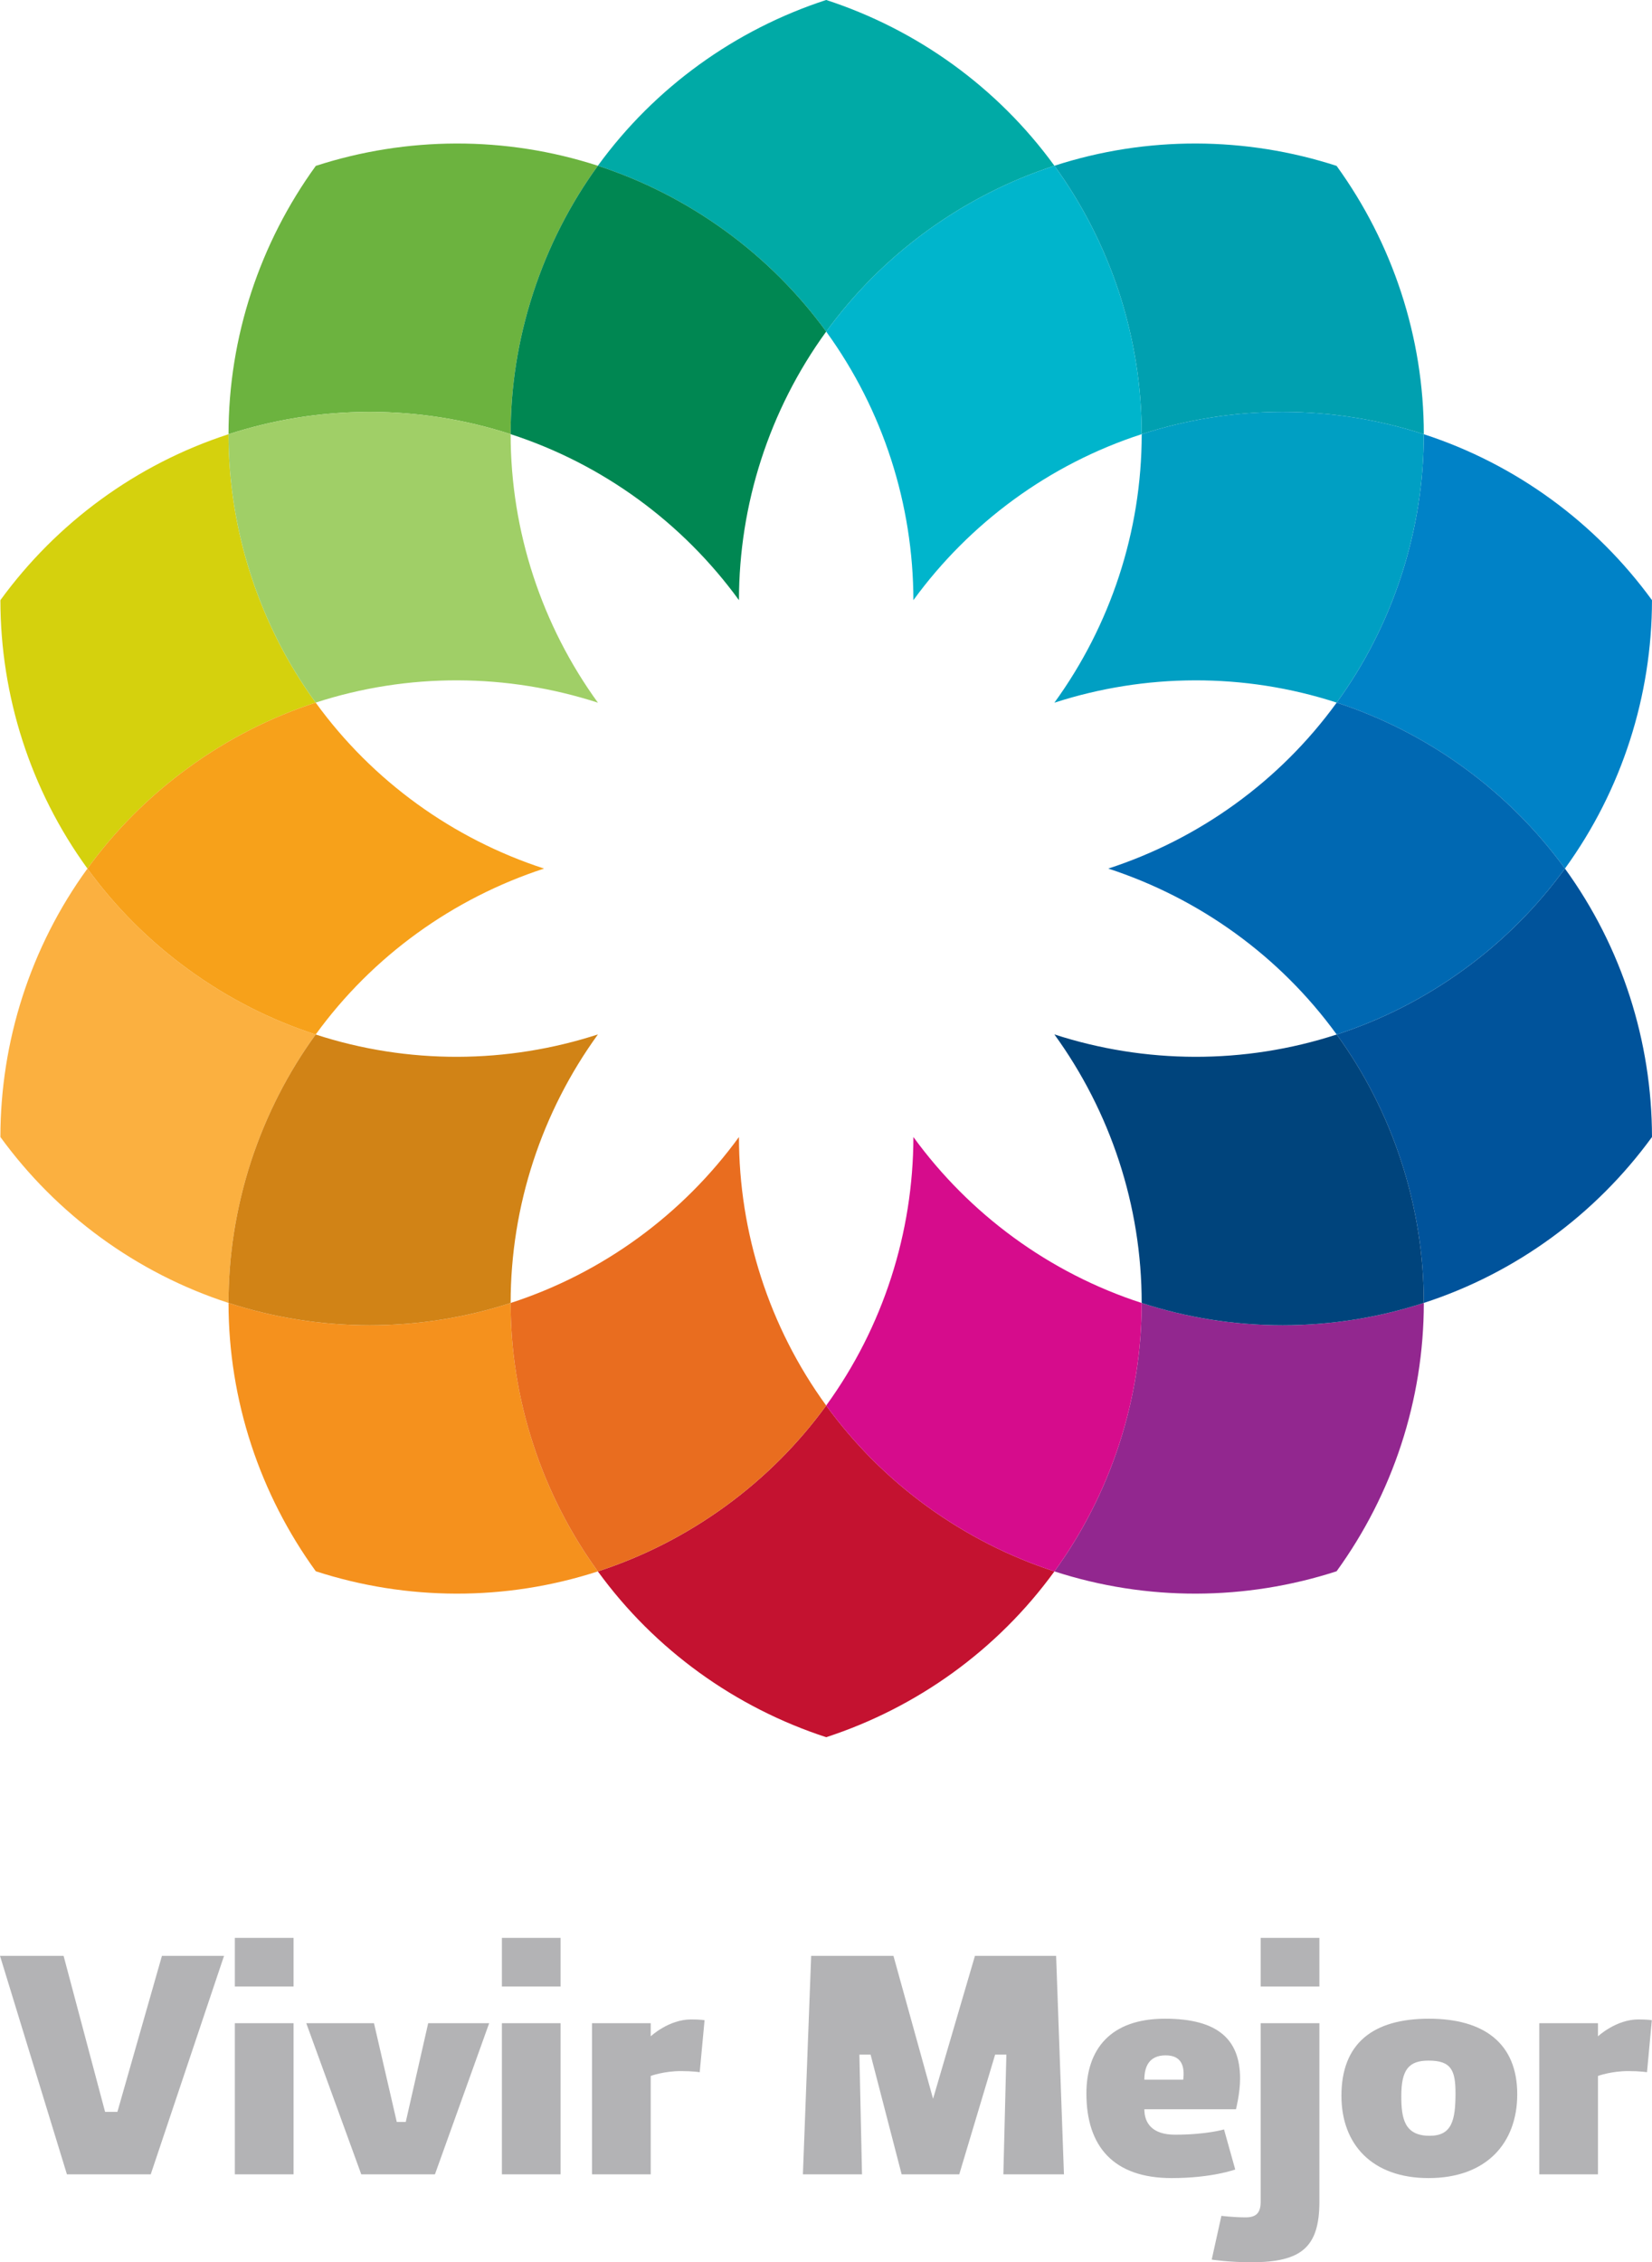
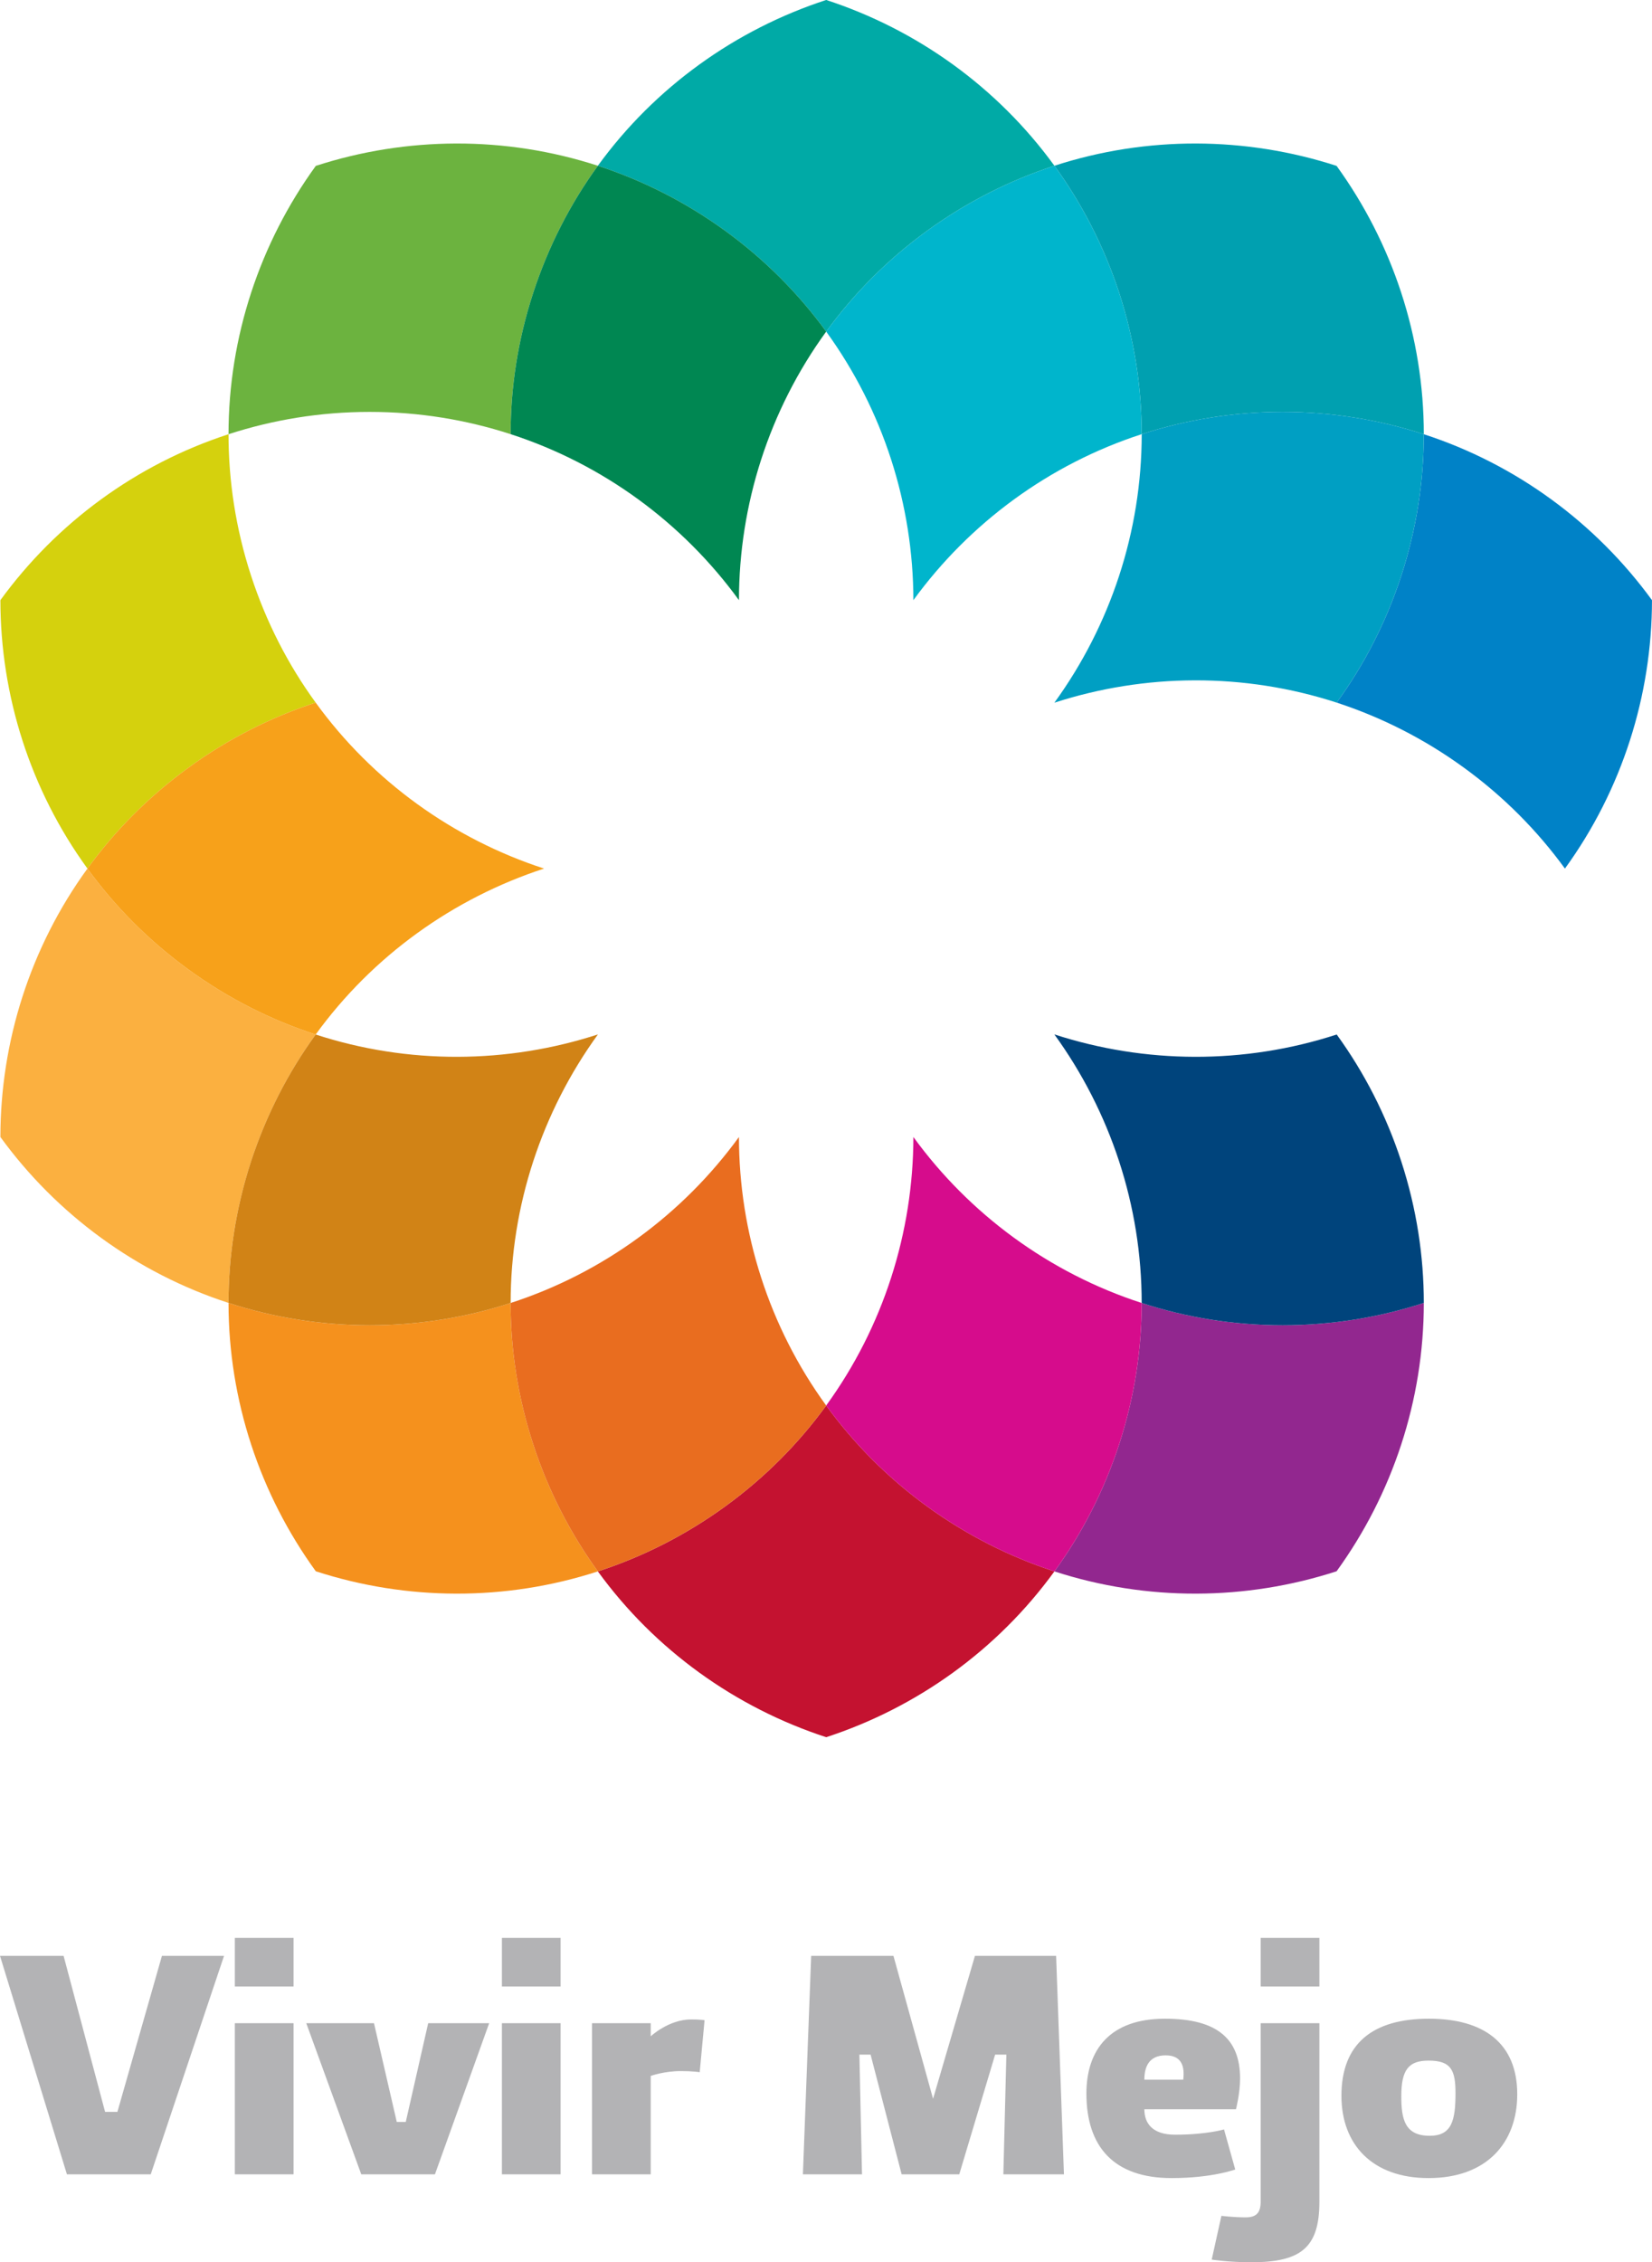
<svg xmlns="http://www.w3.org/2000/svg" width="212.6pt" height="291.04pt" viewBox="0 0 212.6 291.04" version="1.1">
  <defs>
    <clipPath id="clip1">
-       <path d="M 172 55 L 212.602 55 L 212.602 112 L 172 112 Z M 172 55 " />
+       <path d="M 172 55 L 212.602 55 L 212.602 112 L 172 112 Z " />
    </clipPath>
    <clipPath id="clip2">
-       <path d="M 172 111 L 212.602 111 L 212.602 168 L 172 168 Z M 172 111 " />
-     </clipPath>
+       </clipPath>
    <clipPath id="clip3">
      <path d="M 155 249 L 170 249 L 170 291.039 L 155 291.039 Z M 155 249 " />
    </clipPath>
    <clipPath id="clip4">
-       <path d="M 198 259 L 212.602 259 L 212.602 280 L 198 280 Z M 198 259 " />
-     </clipPath>
+       </clipPath>
  </defs>
  <g id="surface1">
    <g clip-path="url(#clip1)" clip-rule="nonzero">
      <path style=" stroke:none;fill-rule:nonzero;fill:rgb(0%,50.98%,78.038%);fill-opacity:1;" d="M 183.234 55.863 C 183.234 61.879 182.305 67.996 180.348 74.027 C 178.391 80.047 175.551 85.535 172.023 90.391 C 177.73 92.258 183.258 95.027 188.379 98.75 C 193.512 102.473 197.855 106.875 201.395 111.742 C 208.75 101.613 212.586 89.473 212.598 77.211 C 205.383 67.301 195.145 59.734 183.234 55.863 " />
    </g>
    <path style=" stroke:none;fill-rule:nonzero;fill:rgb(0%,62.744%,69.019%);fill-opacity:1;" d="M 135.695 21.324 C 139.238 26.191 142.074 31.688 144.047 37.719 C 145.992 43.738 146.926 49.848 146.93 55.855 C 152.641 54 158.738 52.992 165.062 52.992 C 171.402 52.992 177.508 54.004 183.234 55.863 C 183.234 43.348 179.199 31.266 172.008 21.34 C 160.34 17.559 147.605 17.457 135.695 21.324 " />
    <path style=" stroke:none;fill-rule:nonzero;fill:rgb(0%,62.352%,76.469%);fill-opacity:1;" d="M 135.691 90.402 C 147.371 86.621 160.102 86.52 172.023 90.391 C 175.551 85.535 178.391 80.047 180.348 74.027 C 182.305 67.996 183.234 61.879 183.234 55.863 C 177.508 54.004 171.402 52.992 165.062 52.992 C 158.738 52.992 152.641 54 146.93 55.855 C 146.93 68.387 142.898 80.473 135.691 90.402 " />
    <path style=" stroke:none;fill-rule:nonzero;fill:rgb(0%,66.666%,65.097%);fill-opacity:1;" d="M 76.941 21.324 C 82.664 23.188 88.191 25.965 93.324 29.688 C 98.449 33.406 102.793 37.805 106.324 42.66 C 109.859 37.805 114.195 33.406 119.316 29.688 C 124.449 25.965 129.98 23.188 135.695 21.324 C 128.34 11.195 117.977 3.797 106.324 -0.004 C 94.664 3.797 84.301 11.195 76.941 21.324 " />
    <path style=" stroke:none;fill-rule:nonzero;fill:rgb(0%,70.979%,79.999%);fill-opacity:1;" d="M 146.93 55.855 C 146.926 49.848 145.992 43.738 144.047 37.719 C 142.074 31.688 139.238 26.191 135.695 21.324 C 129.98 23.188 124.449 25.965 119.316 29.688 C 114.195 33.406 109.859 37.805 106.324 42.66 C 113.684 52.797 117.527 64.941 117.547 77.211 C 124.766 67.293 135.008 59.723 146.93 55.855 " />
    <path style=" stroke:none;fill-rule:nonzero;fill:rgb(42.352%,70.195%,24.706%);fill-opacity:1;" d="M 29.41 55.863 C 35.129 54.004 41.23 52.992 47.574 52.992 C 53.906 52.992 60 54 65.715 55.855 C 65.715 49.848 66.641 43.738 68.605 37.719 C 70.566 31.688 73.41 26.191 76.941 21.324 C 65.035 17.457 52.305 17.559 40.641 21.34 C 33.445 31.266 29.41 43.348 29.41 55.863 " />
    <path style=" stroke:none;fill-rule:nonzero;fill:rgb(0%,52.94%,32.156%);fill-opacity:1;" d="M 95.098 77.211 C 95.105 64.941 98.957 52.797 106.324 42.66 C 102.793 37.805 98.449 33.406 93.324 29.688 C 88.191 25.965 82.664 23.188 76.941 21.324 C 73.41 26.191 70.566 31.688 68.605 37.719 C 66.641 43.738 65.715 49.848 65.715 55.855 C 77.637 59.723 87.887 67.293 95.098 77.211 " />
    <path style=" stroke:none;fill-rule:nonzero;fill:rgb(83.528%,81.96%,5.098%);fill-opacity:1;" d="M 24.266 98.75 C 29.383 95.027 34.906 92.258 40.625 90.391 C 37.09 85.535 34.258 80.047 32.297 74.027 C 30.336 67.996 29.41 61.879 29.41 55.863 C 17.5 59.734 7.262 67.301 0.051 77.211 C 0.055 89.473 3.891 101.613 11.254 111.742 C 14.785 106.875 19.141 102.473 24.266 98.75 " />
-     <path style=" stroke:none;fill-rule:nonzero;fill:rgb(62.744%,81.175%,40.392%);fill-opacity:1;" d="M 40.625 90.391 C 52.543 86.52 65.273 86.621 76.949 90.402 C 69.746 80.473 65.715 68.383 65.715 55.855 C 60 54 53.906 52.992 47.574 52.992 C 41.23 52.992 35.129 54.004 29.41 55.863 C 29.41 61.879 30.336 67.996 32.297 74.027 C 34.258 80.047 37.09 85.535 40.625 90.391 " />
    <path style=" stroke:none;fill-rule:nonzero;fill:rgb(98.431%,69.019%,25.098%);fill-opacity:1;" d="M 29.41 167.621 C 29.41 161.609 30.336 155.488 32.289 149.461 C 34.258 143.441 37.09 137.953 40.625 133.09 C 34.906 131.234 29.383 128.461 24.266 124.738 C 19.141 121.016 14.785 116.609 11.254 111.742 C 3.891 121.875 0.055 134.016 0.051 146.277 C 7.262 156.191 17.5 163.758 29.41 167.621 " />
    <path style=" stroke:none;fill-rule:nonzero;fill:rgb(96.861%,63.136%,10.196%);fill-opacity:1;" d="M 70.016 111.742 C 58.352 107.945 47.98 100.539 40.625 90.391 C 34.906 92.258 29.383 95.027 24.266 98.75 C 19.141 102.473 14.785 106.875 11.254 111.742 C 14.785 116.609 19.141 121.016 24.266 124.738 C 29.383 128.461 34.906 131.234 40.625 133.09 C 47.98 122.949 58.352 115.551 70.016 111.742 " />
    <path style=" stroke:none;fill-rule:nonzero;fill:rgb(96.077%,56.862%,11.372%);fill-opacity:1;" d="M 76.941 202.16 C 73.41 197.293 70.566 191.801 68.605 185.77 C 66.641 179.75 65.715 173.641 65.715 167.629 C 60 169.488 53.906 170.492 47.574 170.492 C 41.23 170.492 35.129 169.48 29.41 167.621 C 29.41 180.145 33.445 192.223 40.641 202.145 C 52.305 205.93 65.035 206.027 76.941 202.16 " />
    <path style=" stroke:none;fill-rule:nonzero;fill:rgb(81.96%,51.372%,8.627%);fill-opacity:1;" d="M 76.949 133.078 C 65.273 136.867 52.531 136.969 40.625 133.09 C 37.09 137.953 34.258 143.441 32.289 149.461 C 30.336 155.488 29.41 161.609 29.41 167.621 C 35.129 169.48 41.23 170.492 47.574 170.492 C 53.906 170.492 60 169.488 65.715 167.629 C 65.715 155.098 69.746 143.016 76.949 133.078 " />
    <path style=" stroke:none;fill-rule:nonzero;fill:rgb(76.862%,7.059%,18.823%);fill-opacity:1;" d="M 135.695 202.16 C 129.98 200.301 124.449 197.523 119.312 193.801 C 114.195 190.078 109.859 185.684 106.324 180.82 C 102.793 185.684 98.449 190.078 93.324 193.801 C 88.191 197.523 82.664 200.301 76.941 202.16 C 84.301 212.293 94.664 219.688 106.324 223.492 C 117.984 219.688 128.34 212.293 135.695 202.16 " />
    <path style=" stroke:none;fill-rule:nonzero;fill:rgb(91.371%,42.744%,12.157%);fill-opacity:1;" d="M 65.715 167.629 C 65.715 173.641 66.641 179.75 68.605 185.77 C 70.566 191.801 73.41 197.293 76.941 202.16 C 82.664 200.301 88.191 197.523 93.324 193.801 C 98.449 190.078 102.793 185.684 106.324 180.82 C 98.957 170.695 95.105 158.543 95.098 146.277 C 87.887 156.191 77.637 163.766 65.715 167.629 " />
    <g clip-path="url(#clip2)" clip-rule="nonzero">
      <path style=" stroke:none;fill-rule:nonzero;fill:rgb(0%,32.549%,60.783%);fill-opacity:1;" d="M 188.379 124.738 C 183.258 128.465 177.73 131.234 172.023 133.09 C 175.551 137.953 178.391 143.441 180.348 149.461 C 182.305 155.492 183.234 161.609 183.234 167.621 C 195.145 163.758 205.383 156.191 212.598 146.277 C 212.586 134.016 208.75 121.875 201.395 111.742 C 197.855 116.609 193.512 121.016 188.379 124.738 " />
    </g>
-     <path style=" stroke:none;fill-rule:nonzero;fill:rgb(0%,40.784%,69.803%);fill-opacity:1;" d="M 142.625 111.742 C 154.297 115.551 164.664 122.949 172.023 133.09 C 177.73 131.234 183.258 128.465 188.379 124.738 C 193.512 121.016 197.855 116.609 201.395 111.742 C 197.855 106.875 193.512 102.473 188.379 98.75 C 183.258 95.027 177.73 92.258 172.023 90.391 C 164.664 100.539 154.297 107.945 142.625 111.742 " />
    <path style=" stroke:none;fill-rule:nonzero;fill:rgb(57.254%,15.294%,56.078%);fill-opacity:1;" d="M 183.234 167.621 C 177.508 169.48 171.402 170.492 165.062 170.492 C 158.738 170.492 152.641 169.488 146.926 167.629 C 146.926 173.641 145.992 179.75 144.039 185.77 C 142.074 191.801 139.238 197.293 135.695 202.16 C 147.605 206.027 160.34 205.93 172.008 202.145 C 179.207 192.219 183.234 180.145 183.234 167.621 " />
    <path style=" stroke:none;fill-rule:nonzero;fill:rgb(0%,26.666%,48.627%);fill-opacity:1;" d="M 135.691 133.078 C 142.898 143.016 146.93 155.098 146.926 167.629 C 152.641 169.488 158.738 170.492 165.062 170.492 C 171.402 170.492 177.508 169.48 183.234 167.621 C 183.234 161.609 182.305 155.492 180.348 149.461 C 178.391 143.441 175.551 137.953 172.023 133.09 C 160.102 136.969 147.371 136.867 135.691 133.078 " />
    <path style=" stroke:none;fill-rule:nonzero;fill:rgb(83.92%,4.706%,54.901%);fill-opacity:1;" d="M 117.547 146.277 C 117.527 158.543 113.684 170.695 106.324 180.82 C 109.859 185.684 114.195 190.078 119.312 193.801 C 124.449 197.523 129.98 200.301 135.695 202.16 C 139.238 197.293 142.074 191.801 144.039 185.77 C 145.992 179.75 146.926 173.641 146.926 167.629 C 135.008 163.766 124.758 156.191 117.547 146.277 " />
    <path style=" stroke:none;fill-rule:nonzero;fill:rgb(70.137%,70.137%,70.842%);fill-opacity:1;" d="M 28.832 251.621 L 19.398 279.73 L 8.613 279.73 L 0 251.621 L 8.184 251.621 L 13.523 271.691 L 15.109 271.691 L 20.84 251.621 L 28.832 251.621 " />
    <path style=" stroke:none;fill-rule:nonzero;fill:rgb(70.137%,70.137%,70.842%);fill-opacity:1;" d="M 37.781 279.73 L 30.223 279.73 L 30.223 260.285 L 37.781 260.285 Z M 37.781 255.566 L 30.223 255.566 L 30.223 249.309 L 37.781 249.309 L 37.781 255.566 " />
    <path style=" stroke:none;fill-rule:nonzero;fill:rgb(70.137%,70.137%,70.842%);fill-opacity:1;" d="M 62.953 260.285 L 55.973 279.73 L 46.492 279.73 L 39.414 260.285 L 48.129 260.285 L 51.062 272.988 L 52.219 272.988 L 55.105 260.285 L 62.953 260.285 " />
    <path style=" stroke:none;fill-rule:nonzero;fill:rgb(70.137%,70.137%,70.842%);fill-opacity:1;" d="M 72.145 279.73 L 64.59 279.73 L 64.59 260.285 L 72.145 260.285 Z M 72.145 255.566 L 64.59 255.566 L 64.59 249.309 L 72.145 249.309 L 72.145 255.566 " />
    <path style=" stroke:none;fill-rule:nonzero;fill:rgb(70.137%,70.137%,70.842%);fill-opacity:1;" d="M 90.047 266.59 C 90.047 266.59 89.133 266.445 87.641 266.445 C 85.43 266.445 83.742 267.07 83.742 267.07 L 83.742 279.73 L 76.188 279.73 L 76.188 260.285 L 83.742 260.285 L 83.742 261.973 C 83.742 261.973 86.055 259.801 88.941 259.801 C 90.145 259.801 90.672 259.898 90.672 259.898 L 90.047 266.59 " />
    <path style=" stroke:none;fill-rule:nonzero;fill:rgb(70.137%,70.137%,70.842%);fill-opacity:1;" d="M 136.922 279.73 L 129.125 279.73 L 129.512 264.328 L 128.066 264.328 L 123.449 279.73 L 116.035 279.73 L 112.039 264.328 L 110.598 264.328 L 110.934 279.73 L 103.328 279.73 L 104.391 251.621 L 114.98 251.621 L 120.078 270.008 L 125.469 251.621 L 135.914 251.621 L 136.922 279.73 " />
    <path style=" stroke:none;fill-rule:nonzero;fill:rgb(70.137%,70.137%,70.842%);fill-opacity:1;" d="M 152.273 267.551 C 152.469 265.914 152.133 264.422 150.012 264.422 C 147.848 264.422 147.27 265.914 147.27 267.551 Z M 159.062 271.355 L 147.27 271.355 C 147.27 273.23 148.379 274.629 151.215 274.629 C 155.262 274.629 157.523 273.953 157.523 273.953 L 158.965 279.105 C 158.965 279.105 155.984 280.211 150.785 280.211 C 143.281 280.211 139.812 276.121 139.812 269.332 C 139.812 263.652 142.895 259.707 149.918 259.707 C 156.707 259.707 159.59 262.355 159.59 267.41 C 159.59 269.285 159.062 271.355 159.062 271.355 " />
    <g clip-path="url(#clip3)" clip-rule="nonzero">
      <path style=" stroke:none;fill-rule:nonzero;fill:rgb(70.137%,70.137%,70.842%);fill-opacity:1;" d="M 169.797 255.566 L 162.238 255.566 L 162.238 249.309 L 169.797 249.309 Z M 169.797 283.242 C 169.797 289.16 167.434 291.039 161.035 291.039 C 158.102 291.039 155.938 290.699 155.938 290.699 L 157.184 285.07 C 157.184 285.07 158.727 285.266 160.316 285.266 C 161.711 285.266 162.238 284.637 162.238 283.242 L 162.238 260.285 L 169.797 260.285 L 169.797 283.242 " />
    </g>
    <path style=" stroke:none;fill-rule:nonzero;fill:rgb(70.137%,70.137%,70.842%);fill-opacity:1;" d="M 183.848 265.098 C 181.297 265.098 180.336 266.25 180.336 269.672 C 180.336 272.605 180.77 274.77 183.992 274.77 C 186.836 274.77 187.312 272.797 187.312 269.285 C 187.312 266.305 186.734 265.098 183.848 265.098 Z M 183.848 280.211 C 176.629 280.211 172.633 275.926 172.633 269.621 C 172.633 262.93 176.629 259.707 183.898 259.707 C 190.922 259.707 195.258 262.836 195.258 269.426 C 195.258 275.688 191.309 280.211 183.848 280.211 " />
    <g clip-path="url(#clip4)" clip-rule="nonzero">
      <path style=" stroke:none;fill-rule:nonzero;fill:rgb(70.137%,70.137%,70.842%);fill-opacity:1;" d="M 211.957 266.59 C 211.957 266.59 211.043 266.445 209.551 266.445 C 207.336 266.445 205.648 267.07 205.648 267.07 L 205.648 279.73 L 198.094 279.73 L 198.094 260.285 L 205.648 260.285 L 205.648 261.973 C 205.648 261.973 207.961 259.801 210.848 259.801 C 212.051 259.801 212.578 259.898 212.578 259.898 L 211.957 266.59 " />
    </g>
  </g>
</svg>